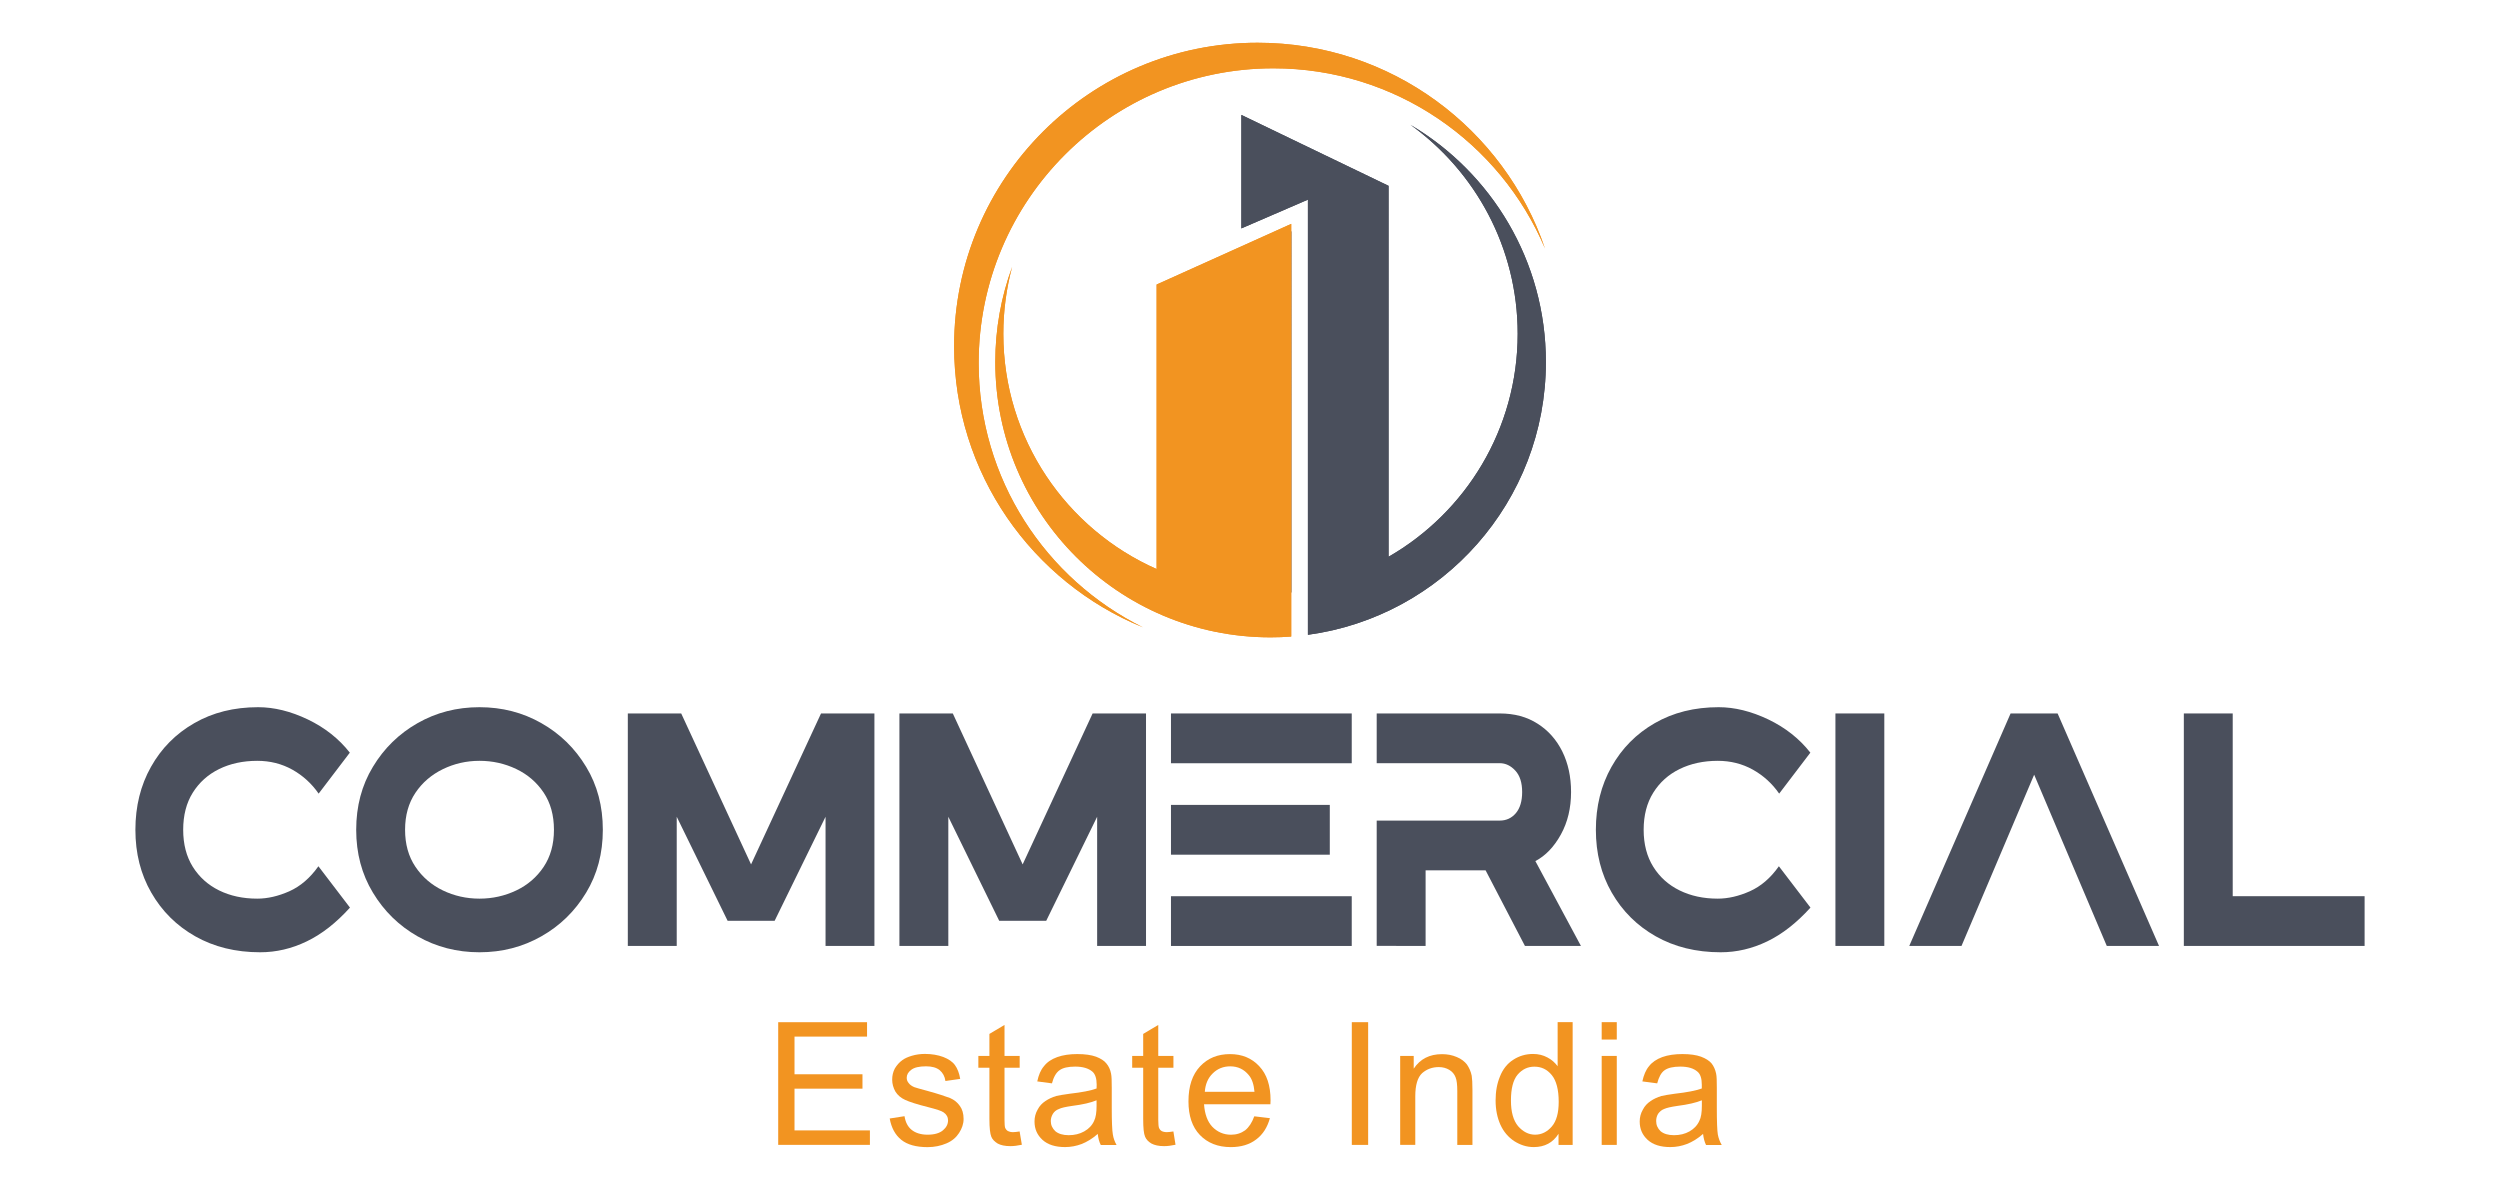
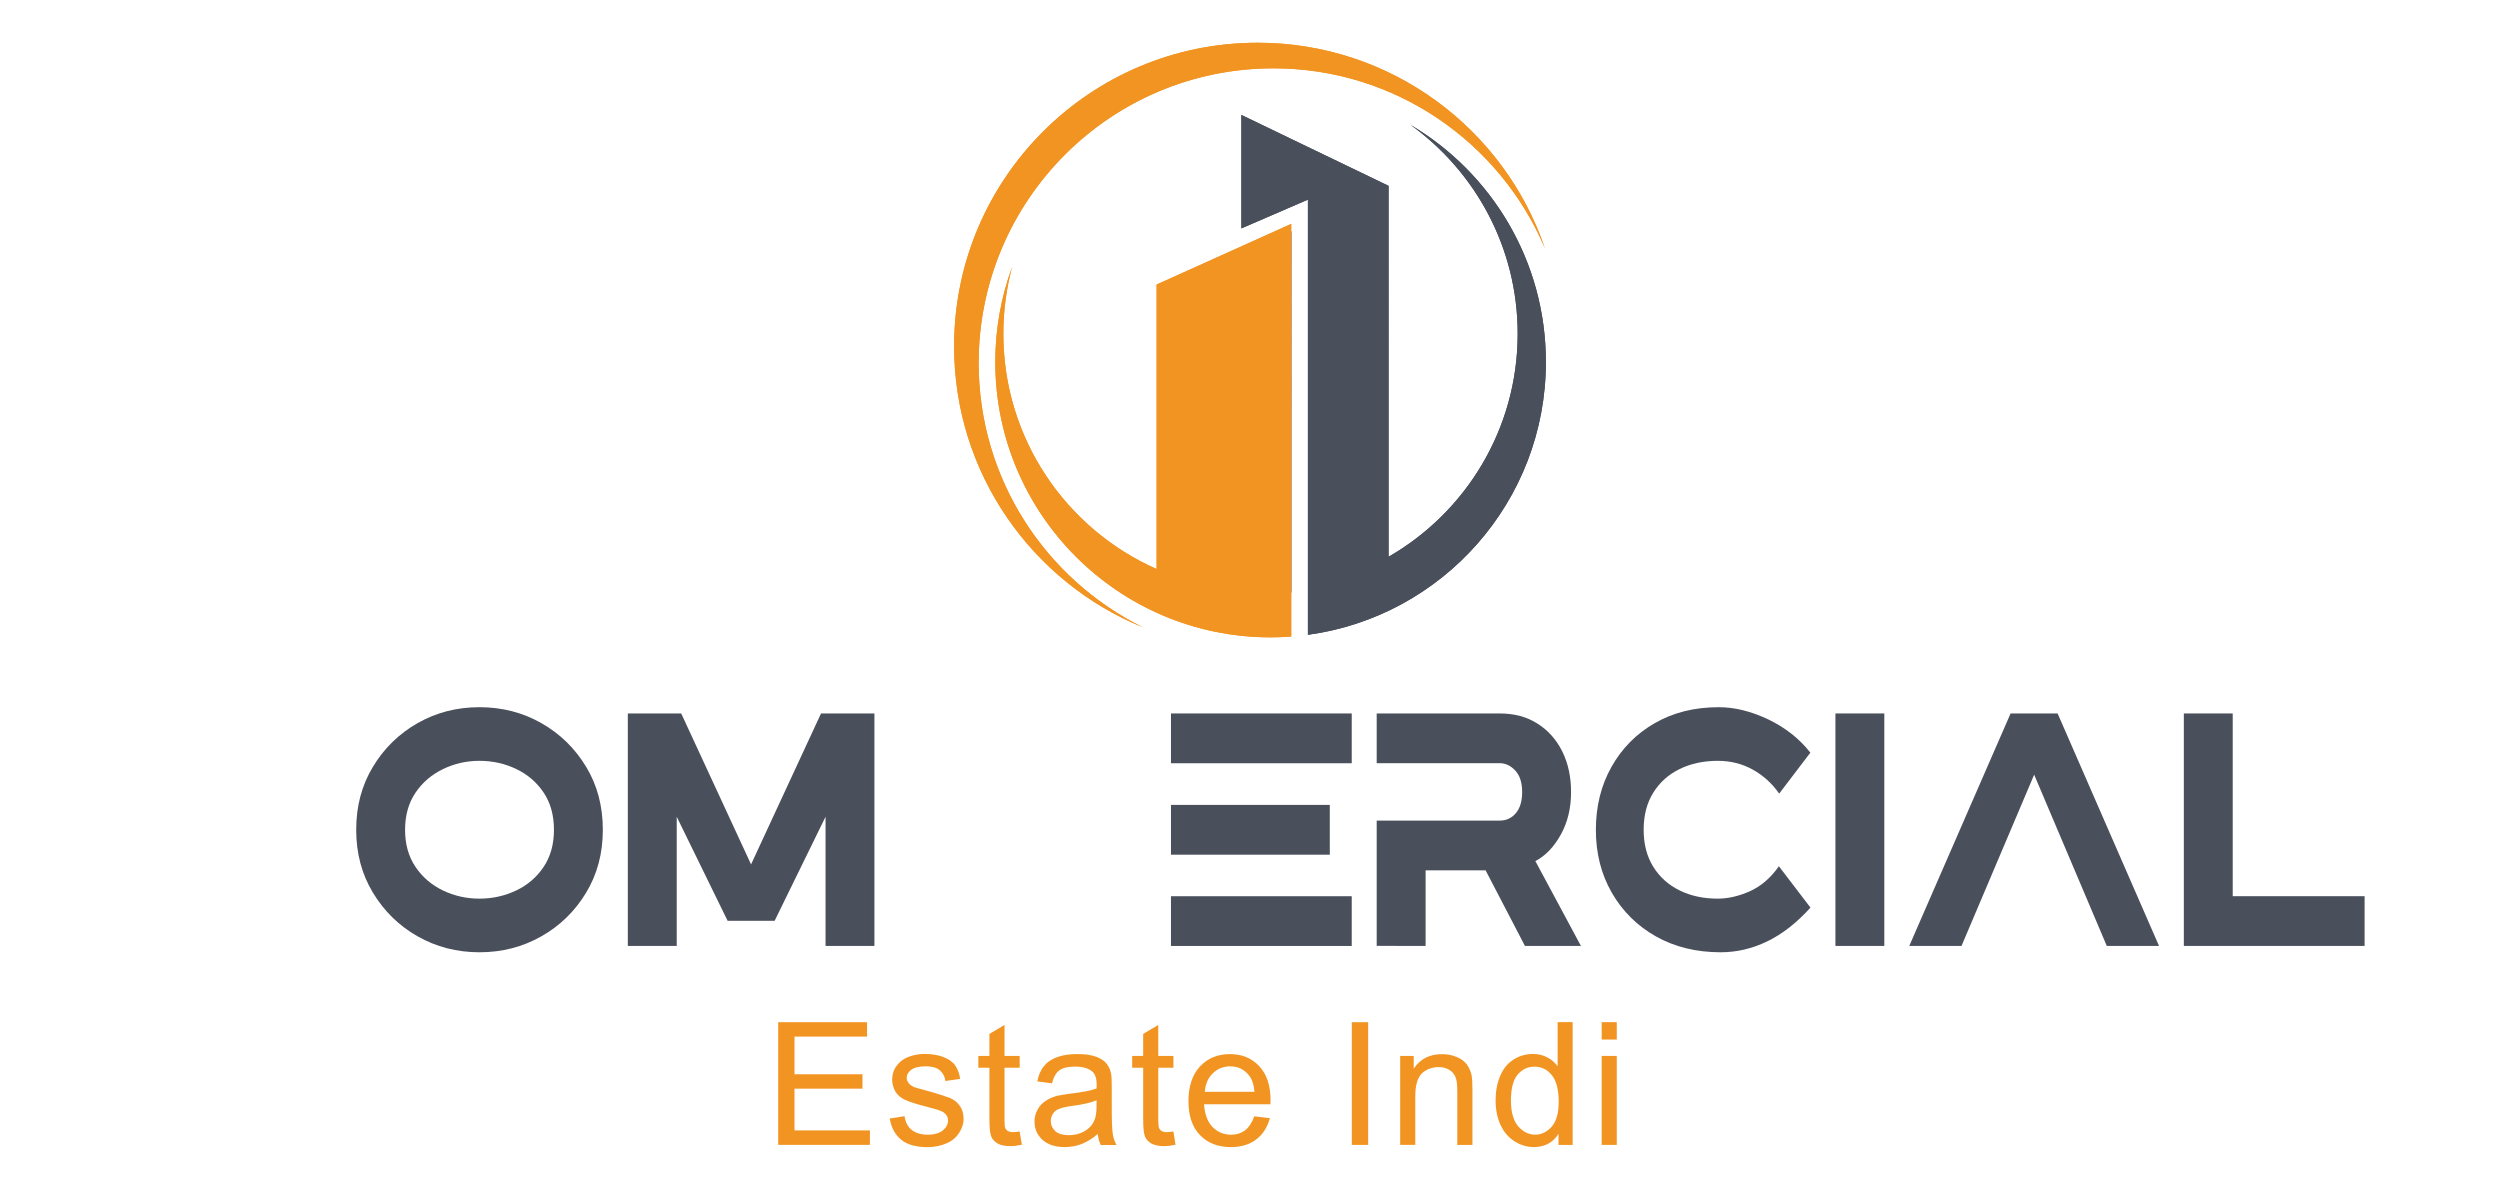
<svg xmlns="http://www.w3.org/2000/svg" xmlns:xlink="http://www.w3.org/1999/xlink" version="1.1" id="Layer_1" x="0px" y="0px" width="84.75px" height="40.334px" viewBox="0 0 84.75 40.334" enable-background="new 0 0 84.75 40.334" xml:space="preserve">
  <path display="none" fill="#454D5C" d="M16.995,35.412c-0.63-0.362-1.267-0.731-1.897-1.103c-0.261-0.148-0.492-0.293-0.694-0.438  l-4.715-2.771c-0.022,3.188,0.289,3.896,2.822,5.375c3.079,1.803,6.184,3.529,9.268,5.353c0.209,0.123,0.407,0.235,0.593,0.342  c2.592,1.459,3.324,1.263,6.43-0.603c1.775-1.064,3.619-2.082,5.431-3.105c1.314-0.738,2.617-1.486,3.875-2.268  c2.084-1.287,2.368-2.104,2.346-5.024c0-0.015,0-0.024,0-0.041l-5.403,3.188c-0.073,0.05-0.155,0.092-0.23,0.136  c-0.464,0.282-0.94,0.563-1.421,0.839l-2.138,1.262c0.011-0.021,0.027-0.048,0.037-0.076c-1.095,0.621-2.195,1.235-3.265,1.877  c-2.64,1.588-3.115,1.658-5.573,0.209C20.64,37.491,18.818,36.455,16.995,35.412L16.995,35.412z M38.106,29.87  c1.983-1.232,2.335-2.026,2.346-4.628c0-0.134,0-0.267,0-0.401c0-0.016,0-0.031,0.006-0.048l-3.175,1.871l-1.86,1.103  c-0.198,0.121-0.401,0.239-0.598,0.361c-0.631,0.379-1.278,0.754-1.925,1.123l-1.25,0.734c0-0.01,0-0.021,0-0.03  c-1.213,0.679-2.431,1.364-3.619,2.076c-2.64,1.579-3.115,1.649-5.573,0.2c-4.245-2.502-8.482-5.004-12.727-7.504  c0.006,0.588,0.006,1.176,0.006,1.766c0.16,1.8,0.773,2.49,2.773,3.658c0.117,0.063,0.229,0.135,0.347,0.207  c2.965,1.724,5.953,3.393,8.92,5.145c3.095,1.816,3.692,1.73,7.022-0.261c0.935-0.563,1.892-1.11,2.849-1.652  c1.059-0.6,2.117-1.188,3.165-1.782c0.834-0.473,1.662-0.951,2.475-1.438C37.561,30.201,37.833,30.037,38.106,29.87L38.106,29.87z   M37.283,15.253c-3.132-1.801-6.264-3.635-9.39-5.42c-2.748-1.564-3.426-1.346-6.751,0.659c-2.569,1.544-5.108,2.992-7.722,4.451  l-0.033,0.016l-0.123,0.069c-0.128,0.074-0.257,0.145-0.38,0.215v0.005l-0.026,0.015v-0.005c-0.149,0.084-0.292,0.17-0.433,0.251  H12.42l-0.005,0.005l0,0c-1.133,0.667-1.807,1.182-2.202,1.859c-0.567,0.968-0.609,2.688-0.257,3.765  c0.262,0.801,0.764,1.346,1.705,1.971c0.251,0.164,0.535,0.348,0.85,0.523c0.117,0.069,0.229,0.139,0.347,0.202l0,0l0.026,0.019  c2.957,1.729,5.938,3.392,8.895,5.133c3.095,1.816,3.692,1.732,7.022-0.262c0.935-0.561,1.897-1.111,2.859-1.658  c1.053-0.596,2.116-1.184,3.165-1.777c0-0.389,0-0.771-0.006-1.146c-0.004-1.023-0.064-1.771-0.255-2.367  c-0.342-1.063-1.118-1.673-2.753-2.625L25.899,15.7c-0.47-0.273-0.443-0.257-1.176,0.203l-0.667,0.422  c-0.744,0.471-0.669,1.588,0.01,1.993c1.732,1.005,3.463,2.016,5.195,3.009c1.363,0.787,1.966,1.283,2.223,2.203  c-1.16,0.652-2.324,1.304-3.453,1.984c-2.64,1.582-3.115,1.646-5.573,0.196c-2.448-1.438-4.918-2.813-7.361-4.249  c-0.561-0.322-0.989-0.605-1.309-0.898c-0.68-0.621-0.893-1.026-0.284-1.754c0.418-0.501,1.1-0.923,2.191-1.538  c2.117-1.181,4.173-2.352,6.254-3.603c0.063-0.037,0.127-0.075,0.192-0.112c2.475-1.486,3.041-1.619,5.173-0.406  c2.523,1.438,5.057,2.924,7.579,4.377c2.993,1.721,2.454,3.202,2.603,6.194c0.277-0.166,0.336-0.209,0.609-0.375  c1.758-1.092,2.234-1.84,2.33-3.813c-0.106-2.191-0.684-2.87-2.993-4.196c-0.053-0.032-0.106-0.063-0.154-0.09L37.283,15.253z" />
  <g>
    <g>
      <path fill="#F29421" d="M26.381,38.812v-4.16h3.012v0.488h-2.459v1.277h2.304v0.488h-2.304v1.416h2.556v0.49H26.381L26.381,38.812    z" />
      <path fill="#F29421" d="M30.161,37.917l0.502-0.078c0.032,0.201,0.11,0.357,0.239,0.461c0.131,0.107,0.314,0.166,0.544,0.166    c0.233,0,0.409-0.053,0.522-0.15c0.111-0.094,0.171-0.203,0.171-0.338c0-0.107-0.053-0.203-0.153-0.27    c-0.069-0.049-0.244-0.105-0.522-0.176c-0.374-0.094-0.634-0.178-0.776-0.244c-0.147-0.066-0.259-0.162-0.335-0.285    c-0.07-0.127-0.108-0.26-0.108-0.404c0-0.135,0.029-0.262,0.091-0.379c0.064-0.107,0.149-0.207,0.251-0.279    c0.083-0.063,0.188-0.109,0.323-0.15c0.139-0.041,0.288-0.063,0.443-0.063c0.236,0,0.445,0.037,0.625,0.104    c0.179,0.07,0.312,0.16,0.395,0.275c0.084,0.115,0.146,0.271,0.178,0.467l-0.501,0.072c-0.02-0.154-0.087-0.275-0.194-0.367    c-0.111-0.09-0.267-0.131-0.465-0.131c-0.232,0-0.403,0.041-0.5,0.119c-0.104,0.078-0.153,0.166-0.153,0.27    c0,0.068,0.021,0.123,0.064,0.176c0.041,0.057,0.107,0.105,0.192,0.141c0.054,0.021,0.203,0.061,0.453,0.129    c0.363,0.1,0.613,0.184,0.76,0.24c0.141,0.061,0.251,0.15,0.334,0.27c0.081,0.111,0.125,0.258,0.125,0.441    c0,0.166-0.056,0.324-0.154,0.475c-0.099,0.152-0.236,0.271-0.428,0.352c-0.189,0.08-0.401,0.127-0.637,0.127    c-0.392,0-0.691-0.084-0.895-0.25C30.35,38.476,30.217,38.233,30.161,37.917z" />
      <path fill="#F29421" d="M34.565,38.356l0.076,0.451c-0.145,0.031-0.275,0.047-0.386,0.047c-0.188,0-0.33-0.031-0.434-0.088    c-0.101-0.063-0.177-0.135-0.216-0.232c-0.041-0.1-0.064-0.297-0.064-0.602v-1.736h-0.375v-0.4h0.375V35.05l0.512-0.305v1.051    h0.514v0.4h-0.514v1.768c0,0.141,0.008,0.232,0.023,0.275c0.018,0.039,0.049,0.078,0.093,0.104    c0.039,0.02,0.097,0.037,0.171,0.037C34.4,38.378,34.476,38.372,34.565,38.356z" />
      <path fill="#F29421" d="M37.214,38.44c-0.189,0.166-0.373,0.273-0.547,0.342c-0.177,0.066-0.362,0.104-0.561,0.104    c-0.332,0-0.585-0.082-0.765-0.244c-0.18-0.166-0.271-0.367-0.271-0.623c0-0.148,0.035-0.279,0.105-0.402    c0.063-0.125,0.155-0.219,0.264-0.291c0.108-0.074,0.228-0.129,0.369-0.172c0.098-0.02,0.25-0.051,0.453-0.076    c0.412-0.047,0.716-0.105,0.913-0.178c0.003-0.066,0.003-0.107,0.003-0.131c0-0.207-0.049-0.357-0.143-0.439    c-0.135-0.115-0.329-0.172-0.585-0.172c-0.241,0-0.42,0.041-0.53,0.123c-0.117,0.08-0.203,0.234-0.258,0.445l-0.498-0.066    c0.044-0.213,0.117-0.389,0.227-0.516c0.104-0.135,0.251-0.236,0.451-0.309c0.198-0.07,0.421-0.102,0.679-0.102    c0.264,0,0.472,0.031,0.633,0.088c0.158,0.061,0.279,0.135,0.353,0.23c0.077,0.09,0.134,0.209,0.159,0.348    c0.019,0.088,0.023,0.244,0.023,0.471v0.682c0,0.471,0.013,0.775,0.037,0.906c0.02,0.125,0.061,0.244,0.126,0.357h-0.535    C37.261,38.708,37.23,38.585,37.214,38.44z M37.173,37.3c-0.186,0.078-0.464,0.145-0.834,0.191    c-0.21,0.031-0.364,0.063-0.443,0.105c-0.093,0.033-0.16,0.092-0.204,0.164c-0.046,0.08-0.07,0.156-0.07,0.244    c0,0.135,0.053,0.248,0.154,0.344c0.103,0.086,0.253,0.135,0.453,0.135c0.198,0,0.372-0.043,0.523-0.127    c0.154-0.086,0.271-0.205,0.338-0.357c0.057-0.113,0.084-0.285,0.084-0.508L37.173,37.3L37.173,37.3z" />
      <path fill="#F29421" d="M39.778,38.356l0.072,0.451c-0.145,0.031-0.274,0.047-0.386,0.047c-0.183,0-0.322-0.031-0.43-0.088    c-0.105-0.063-0.175-0.135-0.216-0.232c-0.044-0.1-0.064-0.297-0.064-0.602v-1.736h-0.373v-0.4h0.373V35.05l0.511-0.305v1.051    h0.514v0.4h-0.514v1.768c0,0.141,0.011,0.232,0.026,0.275c0.018,0.039,0.044,0.078,0.09,0.104c0.037,0.02,0.098,0.037,0.174,0.037    C39.613,38.378,39.686,38.372,39.778,38.356z" />
      <path fill="#F29421" d="M42.52,37.843l0.53,0.063c-0.085,0.305-0.234,0.549-0.465,0.721c-0.223,0.172-0.511,0.26-0.86,0.26    c-0.442,0-0.789-0.141-1.05-0.412c-0.259-0.27-0.386-0.652-0.386-1.139c0-0.514,0.13-0.906,0.395-1.188    c0.262-0.277,0.595-0.414,1.014-0.414c0.404,0,0.734,0.135,0.99,0.41c0.258,0.273,0.384,0.656,0.384,1.156    c0,0.031,0,0.078-0.005,0.135h-2.25c0.023,0.332,0.117,0.59,0.28,0.762c0.171,0.176,0.383,0.27,0.635,0.27    c0.186,0,0.344-0.053,0.479-0.15C42.34,38.212,42.442,38.058,42.52,37.843z M40.843,37.013h1.684    c-0.021-0.246-0.084-0.438-0.191-0.563c-0.164-0.203-0.376-0.301-0.631-0.301c-0.236,0-0.436,0.082-0.594,0.24    C40.95,36.544,40.861,36.755,40.843,37.013z" />
      <path fill="#F29421" d="M45.826,38.812v-4.16h0.554v4.16H45.826z" />
      <path fill="#F29421" d="M47.466,38.812v-3.016h0.459v0.432c0.22-0.332,0.539-0.492,0.959-0.492c0.185,0,0.347,0.031,0.502,0.098    c0.154,0.063,0.265,0.152,0.344,0.254c0.07,0.104,0.13,0.227,0.161,0.379c0.015,0.092,0.025,0.258,0.025,0.496v1.85h-0.514v-1.828    c0-0.213-0.018-0.367-0.058-0.465c-0.041-0.109-0.114-0.193-0.213-0.252c-0.103-0.061-0.22-0.094-0.356-0.094    c-0.219,0-0.405,0.068-0.564,0.205c-0.155,0.145-0.233,0.404-0.233,0.787v1.646H47.466L47.466,38.812z" />
      <path fill="#F29421" d="M52.834,38.812v-0.377c-0.187,0.301-0.472,0.451-0.84,0.451c-0.243,0-0.461-0.074-0.663-0.203    c-0.203-0.135-0.358-0.316-0.467-0.555c-0.107-0.238-0.163-0.514-0.163-0.82c0-0.305,0.047-0.574,0.149-0.818    c0.096-0.244,0.248-0.436,0.449-0.564c0.201-0.131,0.426-0.197,0.673-0.197c0.181,0,0.343,0.041,0.487,0.119    c0.141,0.072,0.256,0.178,0.345,0.297v-1.494h0.509v4.162H52.834L52.834,38.812z M51.221,37.31c0,0.391,0.083,0.676,0.242,0.867    c0.163,0.186,0.355,0.289,0.577,0.289c0.221,0,0.413-0.098,0.568-0.279c0.154-0.18,0.232-0.455,0.232-0.834    c0-0.41-0.078-0.717-0.235-0.908c-0.16-0.195-0.354-0.285-0.589-0.285c-0.226,0-0.413,0.09-0.569,0.271    C51.292,36.616,51.221,36.911,51.221,37.31z" />
      <path fill="#F29421" d="M54.297,35.241v-0.59h0.512v0.59H54.297z M54.297,38.812v-3.016h0.512v3.016H54.297z" />
-       <path fill="#F29421" d="M57.734,38.44c-0.188,0.166-0.372,0.273-0.549,0.342c-0.174,0.066-0.361,0.104-0.562,0.104    c-0.335,0-0.586-0.082-0.767-0.244c-0.18-0.166-0.27-0.367-0.27-0.623c0-0.148,0.036-0.279,0.107-0.402    c0.063-0.125,0.154-0.219,0.264-0.291c0.104-0.074,0.229-0.129,0.365-0.172c0.099-0.02,0.248-0.051,0.454-0.076    c0.413-0.047,0.714-0.105,0.915-0.178c0-0.066,0-0.107,0-0.131c0-0.207-0.047-0.357-0.146-0.439    c-0.132-0.115-0.323-0.172-0.583-0.172c-0.239,0-0.418,0.041-0.532,0.123c-0.116,0.08-0.196,0.234-0.251,0.445l-0.503-0.066    c0.046-0.213,0.118-0.389,0.226-0.516c0.104-0.135,0.254-0.236,0.449-0.309c0.196-0.07,0.427-0.102,0.683-0.102    c0.263,0,0.471,0.031,0.629,0.088c0.162,0.061,0.279,0.135,0.36,0.23c0.071,0.09,0.126,0.209,0.154,0.348    c0.019,0.088,0.023,0.244,0.023,0.471v0.682c0,0.471,0.012,0.775,0.034,0.906c0.023,0.125,0.067,0.244,0.132,0.357h-0.532    C57.782,38.708,57.751,38.585,57.734,38.44z M57.693,37.3c-0.187,0.078-0.469,0.145-0.834,0.191    c-0.21,0.031-0.357,0.063-0.449,0.105c-0.088,0.033-0.149,0.092-0.202,0.164c-0.046,0.08-0.064,0.156-0.064,0.244    c0,0.135,0.05,0.248,0.15,0.344c0.102,0.086,0.253,0.135,0.453,0.135c0.203,0,0.373-0.043,0.524-0.127    c0.152-0.086,0.267-0.205,0.336-0.357c0.059-0.113,0.086-0.285,0.086-0.508V37.3L57.693,37.3L57.693,37.3z" />
    </g>
    <g>
-       <path fill="#4A4F5C" d="M8.818,32.282c-0.832,0-1.564-0.182-2.199-0.541c-0.634-0.359-1.131-0.854-1.49-1.48    c-0.36-0.625-0.539-1.334-0.539-2.131c0-0.795,0.176-1.508,0.528-2.133c0.352-0.629,0.841-1.123,1.468-1.482    c0.626-0.361,1.347-0.541,2.165-0.541c0.544,0,1.106,0.139,1.685,0.416c0.58,0.279,1.054,0.654,1.423,1.125l-1.057,1.389    c-0.237-0.342-0.535-0.613-0.892-0.813c-0.358-0.199-0.755-0.299-1.188-0.299c-0.485,0-0.917,0.094-1.295,0.279    c-0.377,0.186-0.674,0.453-0.892,0.801c-0.217,0.346-0.325,0.768-0.325,1.258c0,0.488,0.108,0.906,0.325,1.254    c0.218,0.348,0.515,0.615,0.892,0.801c0.378,0.186,0.81,0.279,1.295,0.279c0.35,0,0.711-0.084,1.087-0.25    c0.374-0.168,0.703-0.449,0.985-0.848l1.07,1.402c-0.471,0.521-0.959,0.902-1.468,1.146C9.889,32.159,9.363,32.282,8.818,32.282z" />
      <path fill="#4A4F5C" d="M16.253,32.282c-0.767,0-1.466-0.182-2.098-0.541c-0.631-0.359-1.136-0.854-1.513-1.48    c-0.378-0.625-0.567-1.334-0.567-2.131c0-0.799,0.189-1.512,0.567-2.135c0.377-0.627,0.882-1.121,1.513-1.48    c0.632-0.361,1.331-0.541,2.098-0.541s1.467,0.18,2.1,0.541c0.634,0.359,1.139,0.854,1.517,1.48    c0.378,0.623,0.566,1.336,0.566,2.135c0,0.797-0.188,1.506-0.566,2.131c-0.378,0.627-0.883,1.121-1.517,1.48    C17.72,32.101,17.02,32.282,16.253,32.282z M16.253,30.464c0.446,0,0.86-0.094,1.246-0.277s0.695-0.449,0.929-0.797    c0.234-0.35,0.351-0.768,0.351-1.26c0-0.494-0.117-0.916-0.351-1.264s-0.543-0.613-0.929-0.797s-0.799-0.277-1.246-0.277    c-0.442,0-0.856,0.096-1.241,0.283c-0.385,0.188-0.695,0.453-0.929,0.801c-0.234,0.348-0.351,0.766-0.351,1.254    s0.116,0.906,0.351,1.254c0.234,0.348,0.543,0.615,0.929,0.801C15.397,30.37,15.811,30.464,16.253,30.464z" />
      <path fill="#4A4F5C" d="M29.643,32.067h-1.657v-4.379l-1.726,3.527h-1.594l-1.725-3.527v4.379h-1.658v-7.881h1.81l2.368,5.117    l2.372-5.117h1.81V32.067z" />
-       <path fill="#4A4F5C" d="M38.85,32.067h-1.657v-4.379l-1.726,3.527h-1.594l-1.725-3.527v4.379h-1.658v-7.881h1.81l2.368,5.117    l2.372-5.117h1.81V32.067z" />
      <path fill="#4A4F5C" d="M39.696,25.874v-1.688h6.128v1.688H39.696z M39.696,27.286h5.384v1.688h-5.384V27.286z M39.696,30.382    h6.128v1.686h-6.128V30.382z" />
      <path fill="#4A4F5C" d="M46.67,25.874v-1.688h4.169c0.494,0,0.922,0.113,1.284,0.346c0.362,0.229,0.642,0.545,0.84,0.945    c0.197,0.4,0.296,0.857,0.296,1.373c0,0.543-0.115,1.023-0.345,1.439c-0.23,0.418-0.518,0.719-0.865,0.902l1.544,2.875h-1.898    l-1.333-2.561h-2.034v2.561H46.67v-4.248h4.169c0.224,0,0.405-0.084,0.549-0.252c0.142-0.17,0.213-0.408,0.213-0.717    c0-0.316-0.077-0.557-0.23-0.723c-0.154-0.168-0.331-0.254-0.531-0.254H46.67z" />
      <path fill="#4A4F5C" d="M58.329,32.282c-0.831,0-1.565-0.182-2.199-0.541s-1.131-0.854-1.491-1.48    C54.28,29.636,54.1,28.927,54.1,28.13c0-0.795,0.177-1.508,0.529-2.133c0.353-0.629,0.841-1.123,1.467-1.482    c0.626-0.361,1.349-0.541,2.166-0.541c0.544,0,1.105,0.139,1.686,0.416c0.58,0.279,1.054,0.654,1.423,1.125l-1.057,1.389    c-0.237-0.342-0.535-0.613-0.893-0.813c-0.358-0.199-0.755-0.299-1.189-0.299c-0.484,0-0.916,0.094-1.294,0.279    s-0.675,0.453-0.892,0.801c-0.217,0.346-0.326,0.768-0.326,1.258c0,0.488,0.109,0.906,0.326,1.254s0.514,0.615,0.892,0.801    s0.81,0.279,1.294,0.279c0.35,0,0.712-0.084,1.087-0.25c0.376-0.168,0.704-0.449,0.985-0.848l1.071,1.402    c-0.472,0.521-0.961,0.902-1.468,1.146C59.398,32.159,58.874,32.282,58.329,32.282z" />
      <path fill="#4A4F5C" d="M63.878,32.067h-1.657v-7.881h1.657V32.067z" />
      <path fill="#4A4F5C" d="M66.495,32.067h-1.771l3.435-7.881h1.594l3.438,7.881h-1.771l-2.462-5.805L66.495,32.067z" />
      <path fill="#4A4F5C" d="M80.16,32.067h-6.128v-7.881h1.657v6.195h4.471V32.067z" />
    </g>
    <g>
      <g>
        <defs>
          <path id="SVGID_1_" d="M42.633,1.449c4.523,0,8.365,2.919,9.743,6.977c-1.514-3.59-5.066-6.11-9.208-6.11      c-5.519,0-9.991,4.473-9.991,9.991c0,3.931,2.271,7.329,5.57,8.96c-3.756-1.533-6.403-5.221-6.403-9.529      C32.344,6.056,36.95,1.449,42.633,1.449" />
        </defs>
        <use xlink:href="#SVGID_1_" overflow="visible" fill-rule="evenodd" clip-rule="evenodd" fill="#F29421" />
        <clipPath id="SVGID_2_">
          <use xlink:href="#SVGID_1_" overflow="visible" />
        </clipPath>
        <rect x="32.344" y="1.449" clip-path="url(#SVGID_2_)" fill="#F29421" width="20.032" height="19.818" />
      </g>
      <g>
        <defs>
          <path id="SVGID_3_" d="M42.082,8.605v11.479h1.692V7.843L42.082,8.605z M47.073,6.3l-4.991-2.404v3.847l2.256-0.975v0.025v0.796      v12.294v0.2v1.437c4.557-0.619,8.068-4.523,8.068-9.248c0-3.423-1.844-6.417-4.592-8.041c2.201,1.582,3.635,4.166,3.635,7.083      c0,3.234-1.761,6.056-4.376,7.56V6.3z" />
        </defs>
        <use xlink:href="#SVGID_3_" overflow="visible" fill-rule="evenodd" clip-rule="evenodd" fill="#4A4F5C" />
        <clipPath id="SVGID_4_">
          <use xlink:href="#SVGID_3_" overflow="visible" />
        </clipPath>
        <rect x="42.082" y="3.896" clip-path="url(#SVGID_4_)" fill="#4A4F5C" width="10.324" height="17.625" />
      </g>
      <g>
        <defs>
          <path id="SVGID_5_" d="M43.774,21.579c-0.231,0.018-0.466,0.027-0.701,0.027c-5.155,0-9.333-4.181-9.333-9.334      c0-1.133,0.202-2.218,0.571-3.222c-0.193,0.722-0.298,1.481-0.298,2.264c0,3.562,2.136,6.623,5.196,7.977V9.646l4.564-2.057      V19.97V21.579z" />
        </defs>
        <use xlink:href="#SVGID_5_" overflow="visible" fill-rule="evenodd" clip-rule="evenodd" fill="#F29421" />
        <clipPath id="SVGID_6_">
          <use xlink:href="#SVGID_5_" overflow="visible" />
        </clipPath>
        <rect x="33.741" y="7.589" clip-path="url(#SVGID_6_)" fill="#F29421" width="10.034" height="14.018" />
      </g>
    </g>
  </g>
</svg>